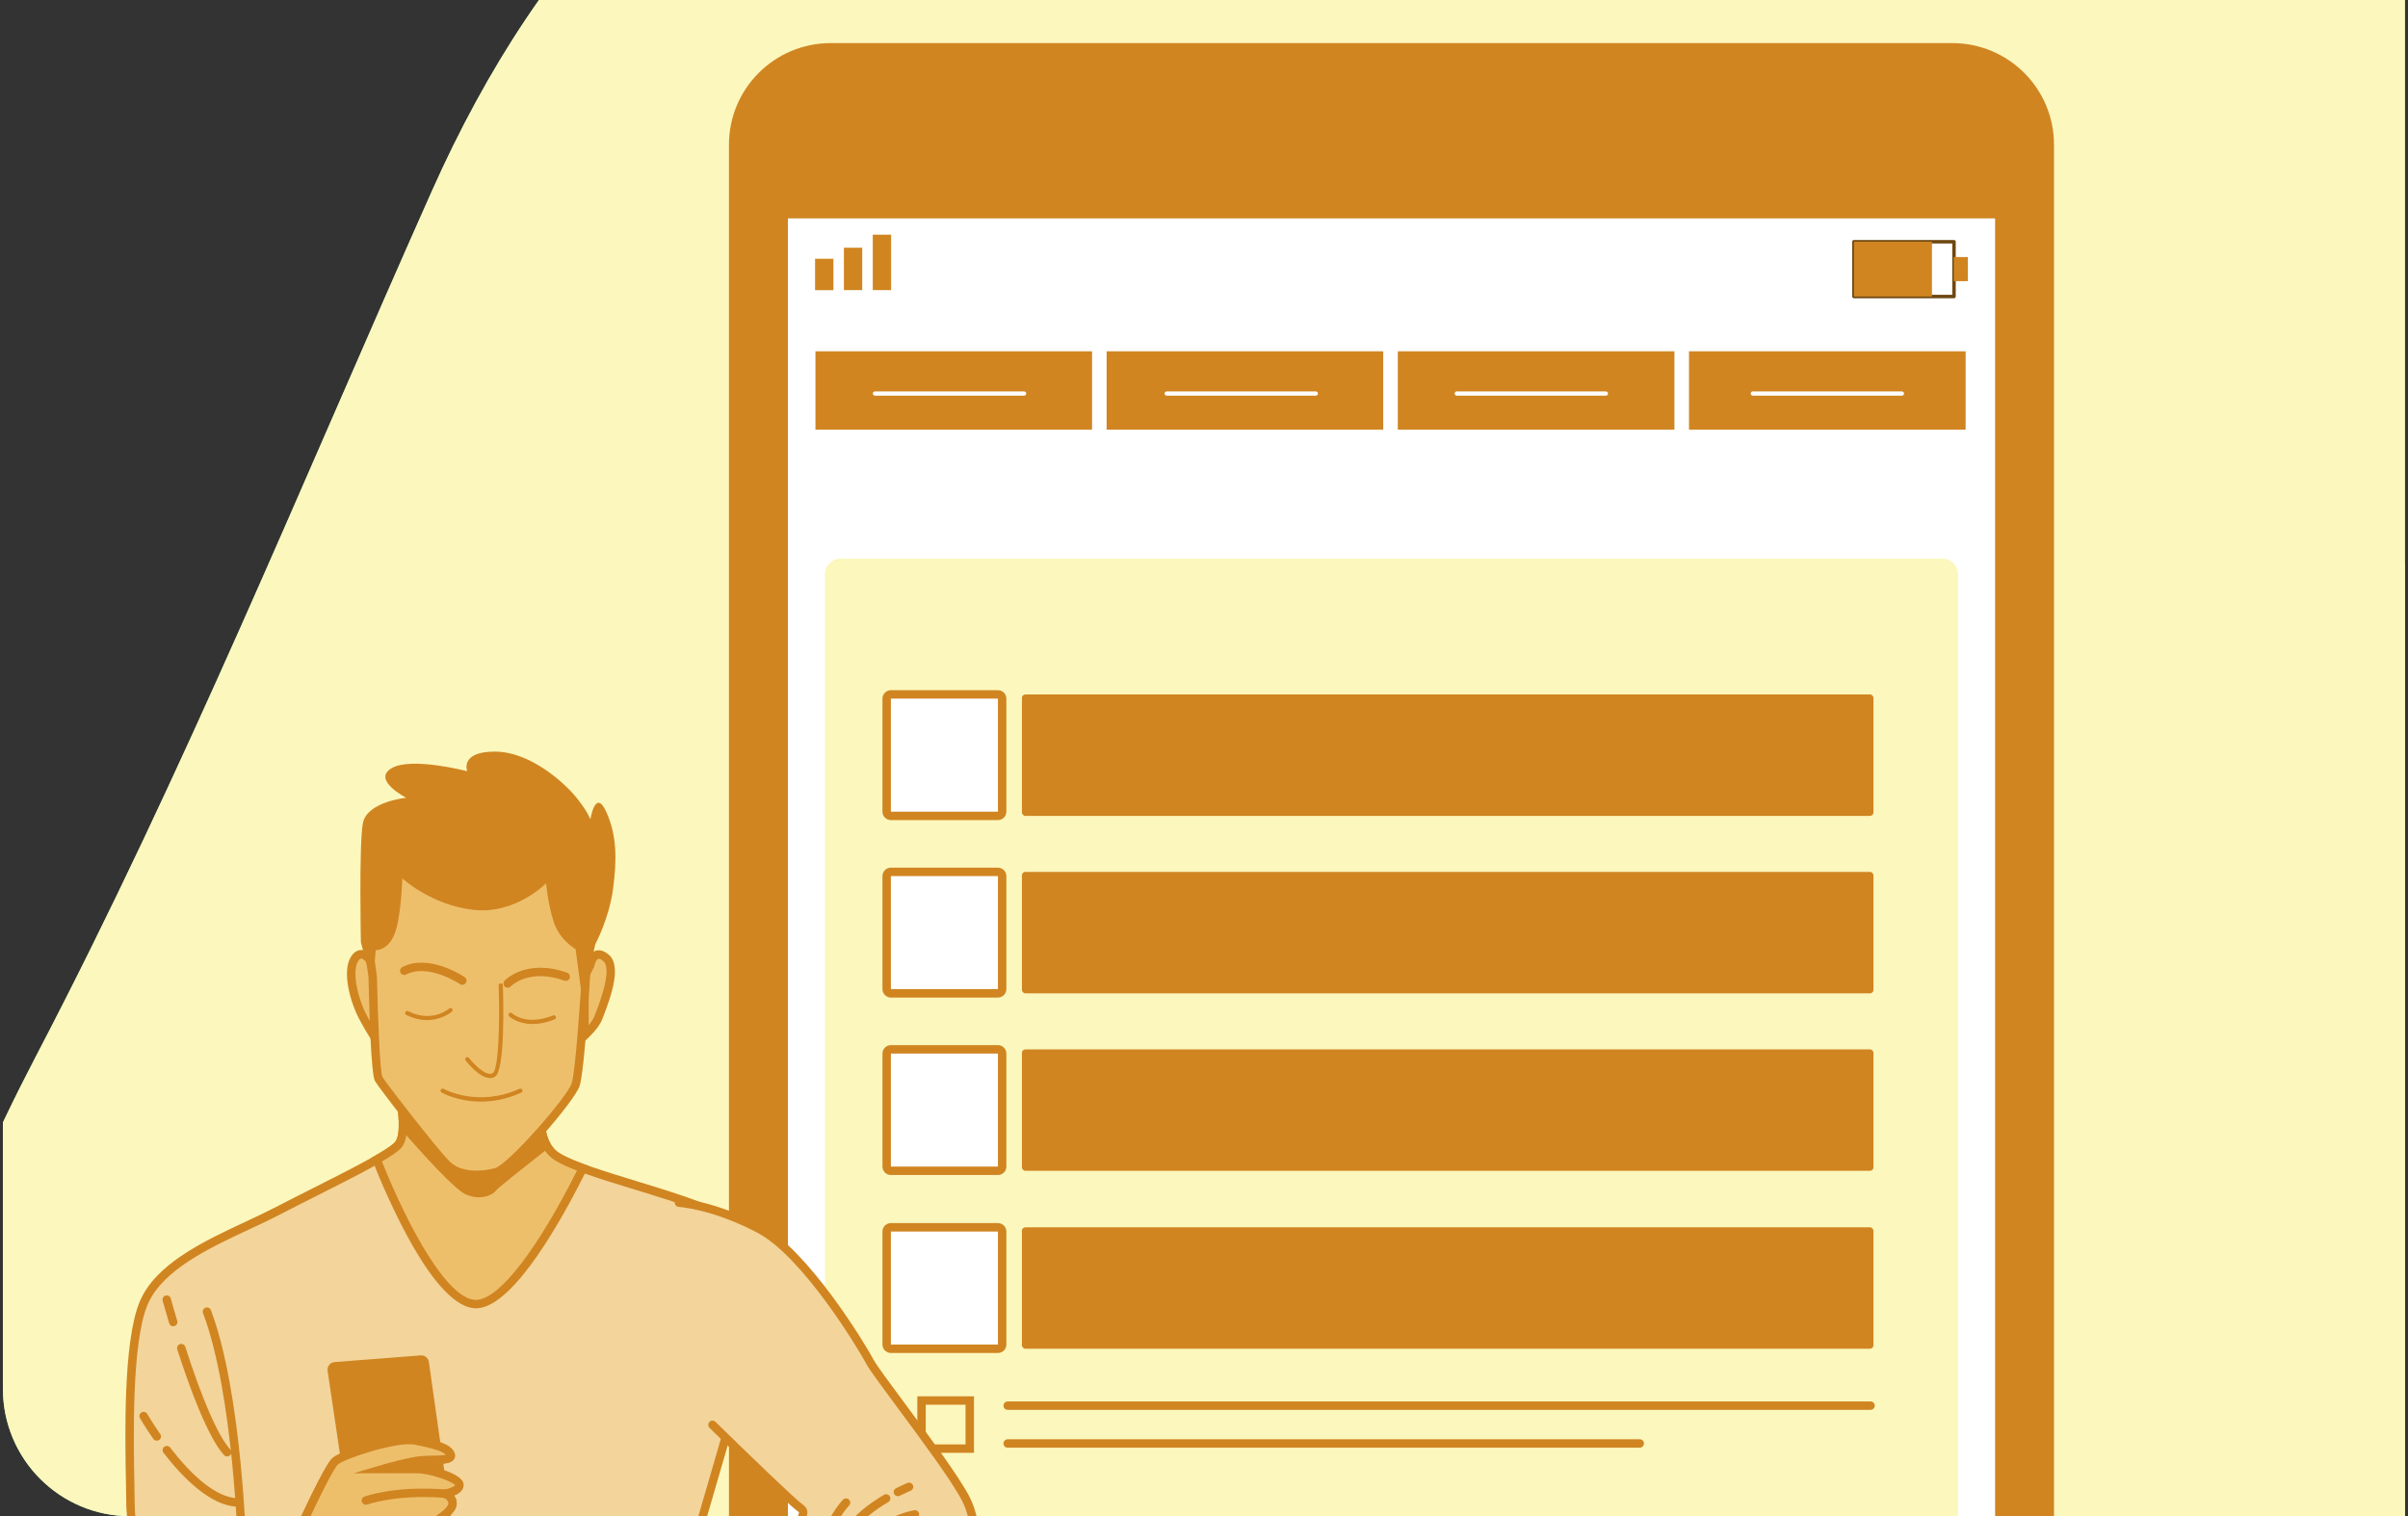
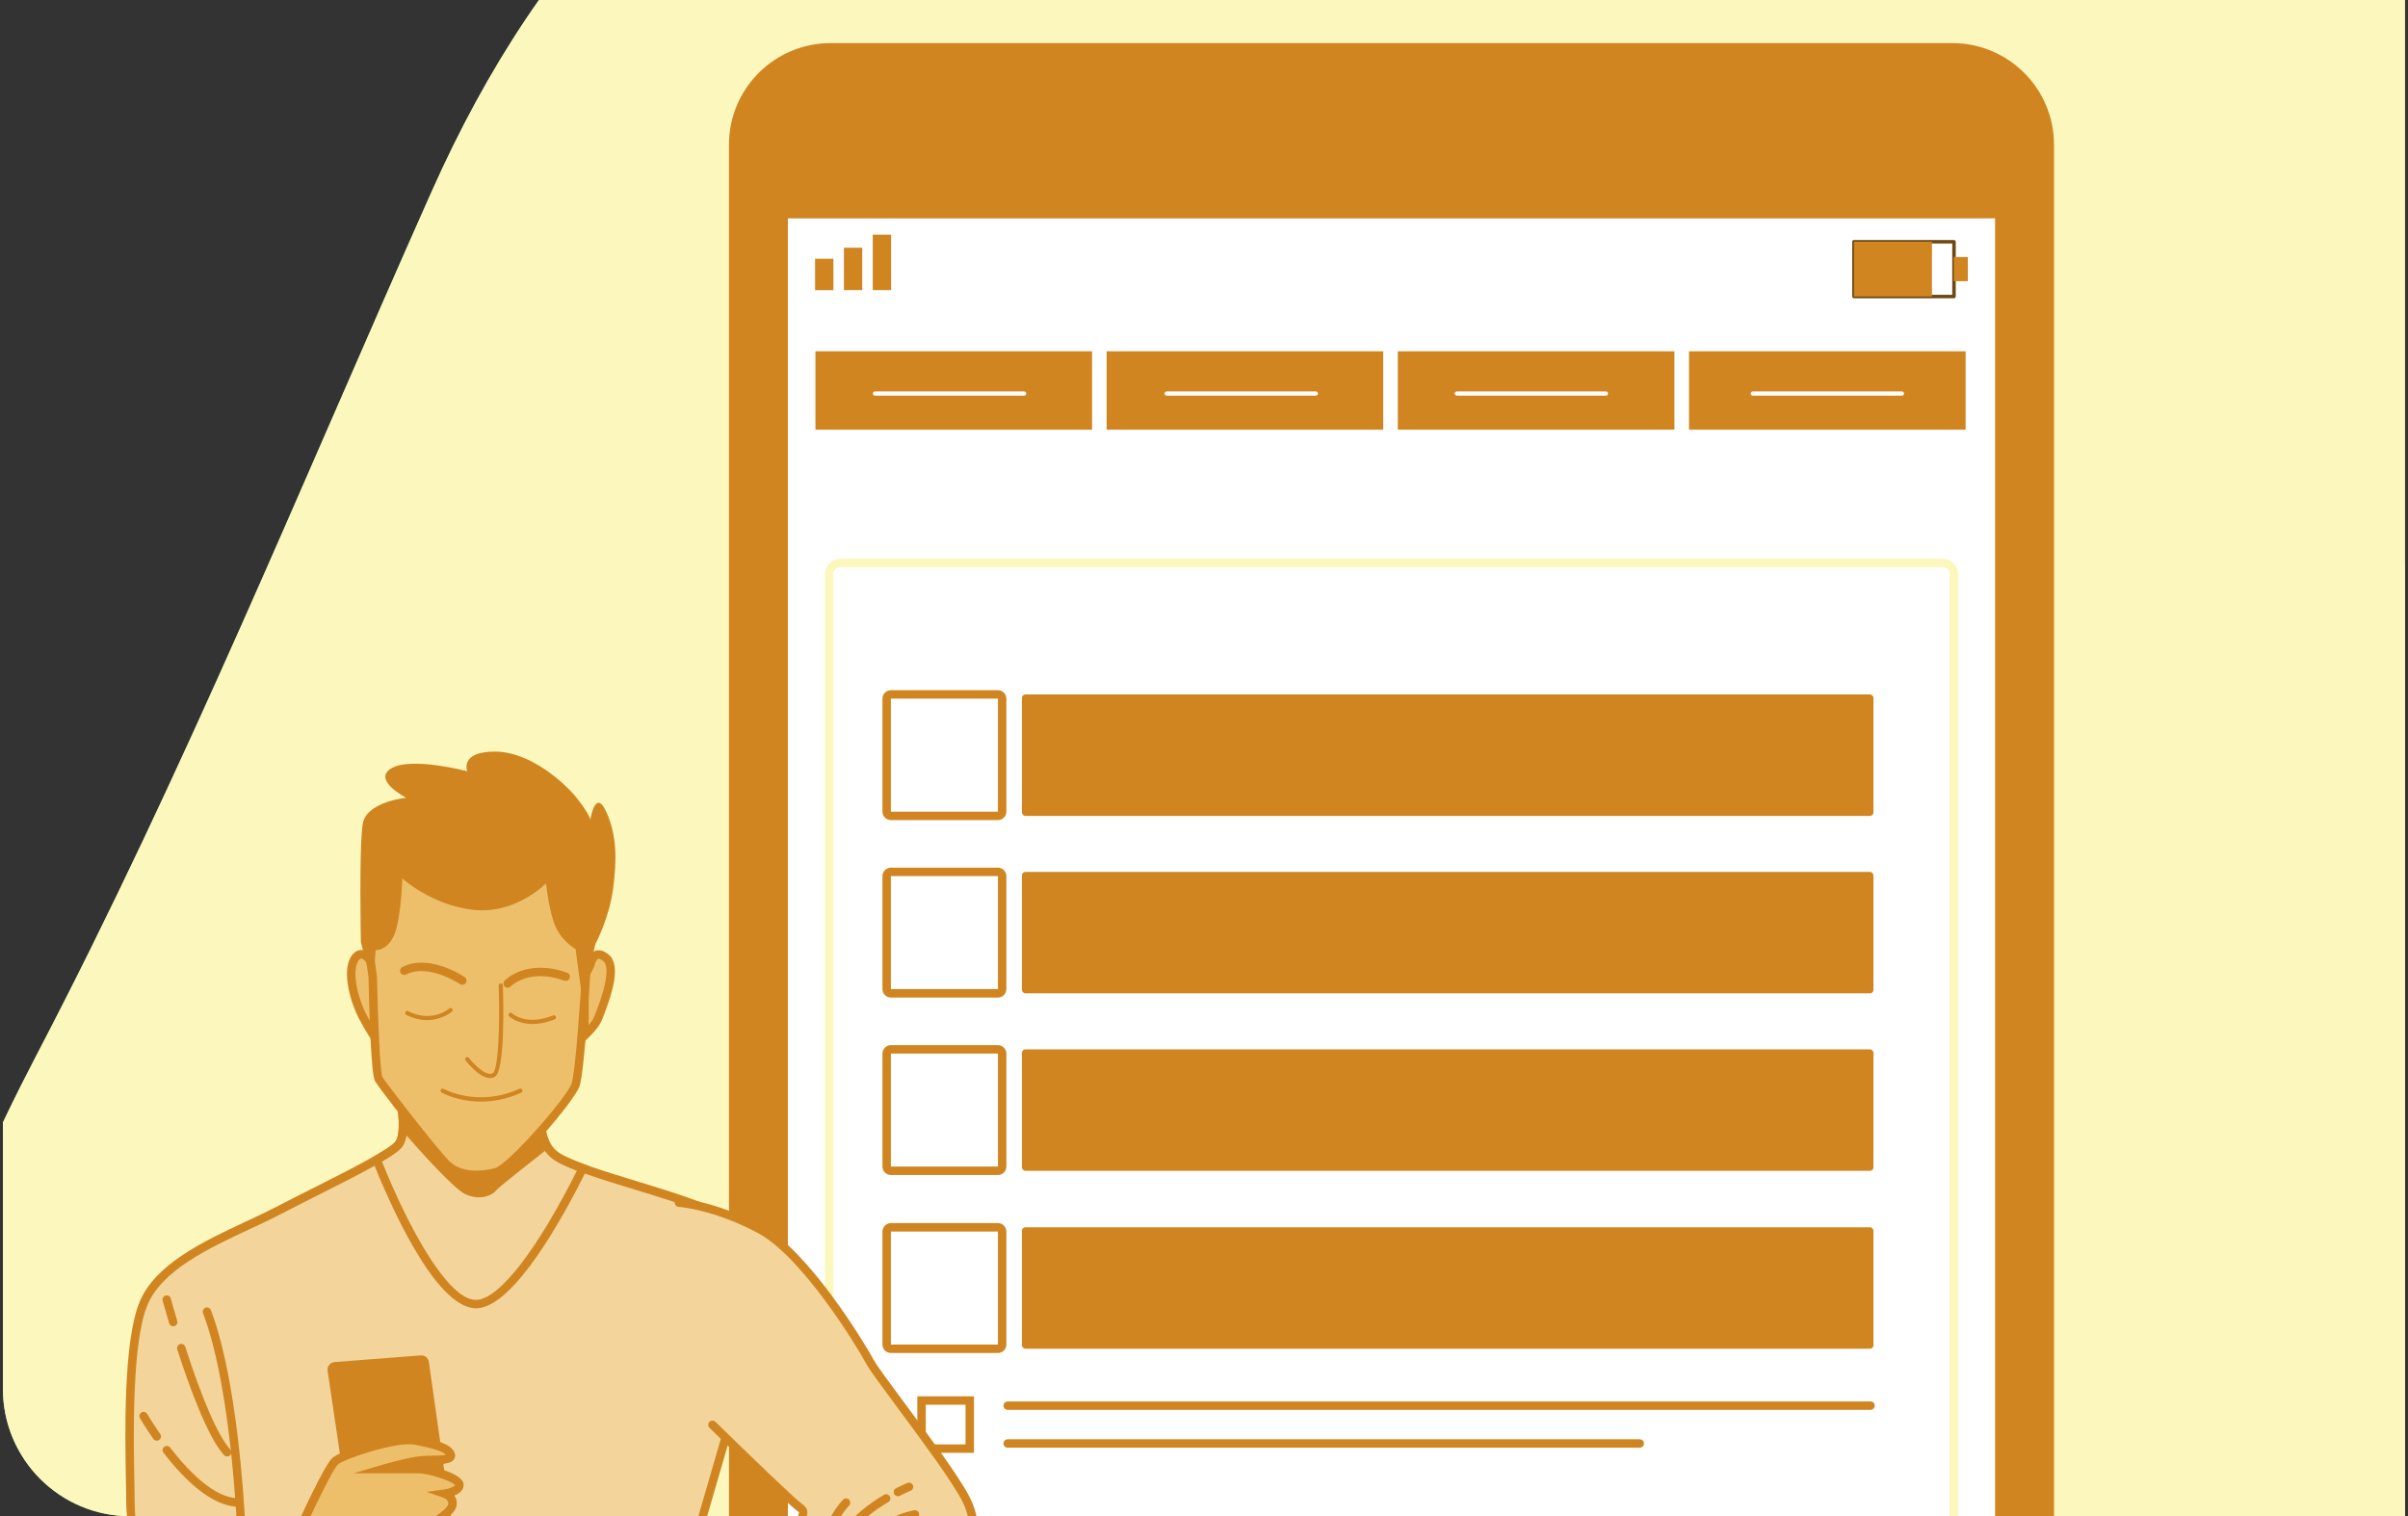
<svg xmlns="http://www.w3.org/2000/svg" id="Capa_1" viewBox="0 0 700 440.85">
  <rect x="0" y="0" width="700" height="440.85" fill="#333333" stroke="none" />
  <defs>
    <style>.cls-1{fill:#fcf7bc;}.cls-2{fill:#fff;}.cls-3{fill:none;}.cls-4{clip-path:url(#clippath-1);}.cls-5{fill:#f3d49a;}.cls-6{fill:#92e3a9;}.cls-7{fill:#6e4711;}.cls-8{clip-path:url(#clippath-2);}.cls-9{fill:#d08521;}.cls-10{clip-path:url(#clippath);}.cls-11{fill:#eebf6b;}</style>
    <clipPath id="clippath">
      <path class="cls-3" d="M-553.42-128.78H-186.58c20.42,0,37,16.58,37,37v661.41h-440.85V-91.78c0-20.42,16.58-37,37-37Z" transform="translate(-590.42 -149.58) rotate(-90)" />
    </clipPath>
    <clipPath id="clippath-1">
      <path class="cls-3" d="M166.61-128.76h366.77c20.42,0,37,16.58,37,37v661.29H129.61V-91.76c0-20.42,16.58-37,37-37Z" transform="translate(129.61 570.39) rotate(-90)" />
    </clipPath>
    <clipPath id="clippath-2">
      <path class="cls-3" d="M887.37-128.78h366.85c20.42,0,37,16.58,37,37v661.41h-440.85V-91.78c0-20.42,16.58-37,37-37Z" transform="translate(850.37 1291.22) rotate(-90)" />
    </clipPath>
  </defs>
  <g class="cls-10">
    <path class="cls-1" d="M-9.87-19.96s-141.17,2.24-324.08-21.61c-182.91-23.84-143.75,73.3-180.84,107.18-37.09,33.88-101.05,27.61-199.54,92.85-98.49,65.25-97.21,163.05-69.07,233.32,28.14,70.27,125.35,131.75,240.47,140.54,115.12,8.78,173.96-43.92,267.34-42.66,93.38,1.25,172.68,38.9,246.87,10.04C45.46,470.84,93.74,92.97-9.87-19.96Z" />
  </g>
  <g class="cls-4">
    <path class="cls-6" d="M661.76,54.28c-15.22-27.99-36.52-50.89-63.43-69.57-89.65-62.22-211.49-84.62-316.22-67.71C207.28-70.93,157.4-15.95,125.49,55.67,87.79,140.31,53.56,224.51,10.64,306.7c-49.27,94.35-71.36,192.4,35.68,273.8,92.63,70.45,208.79,52.17,314.98,49.91,35.19-.75,70.63.51,105.26,7.87,68.81,14.63,135.64,66.61,203.32,18.06,51.44-36.9,81.74-106.63,96.42-169.79,8.75-37.65,15.63-79.18,12.39-119.13-3.55-43.77-22.23-76.73-41.45-114.01-24.17-46.89-43.06-97.02-56.1-148.89-4.61-18.34-11.09-35.05-19.36-50.26Z" />
    <path class="cls-1" d="M721.47,0c-15.22-27.99-96.22,3.39-123.14-15.29-89.65-62.22-211.49-84.62-316.22-67.71C207.28-70.93,157.4-15.95,125.49,55.67,87.79,140.31,53.56,224.51,10.64,306.7c-49.27,94.35-71.36,192.4,35.68,273.8,92.63,70.45,208.79,52.17,314.98,49.91,35.19-.75,70.63.51,105.26,7.87,68.81,14.63,135.64,66.61,203.32,18.06,51.44-36.9,81.74-106.63,96.42-169.79,8.75-37.65,15.63-79.18,12.39-119.13-3.55-43.77-22.23-76.73-41.45-114.01-24.17-46.89,23.69-104.85,10.64-156.72-4.61-18.34-18.13-81.5-26.4-96.71Z" />
    <rect class="cls-2" x="215.37" y="47.45" width="371.44" height="686.83" />
-     <rect class="cls-1" x="241.04" y="163.64" width="326.92" height="432.26" rx="2.7" ry="2.7" />
    <path class="cls-1" d="M564.66,597.12H244.34c-2.5,0-4.53-2.03-4.53-4.53V166.94c0-2.5,2.03-4.53,4.53-4.53h320.32c2.5,0,4.53,2.03,4.53,4.53v425.66c0,2.5-2.03,4.53-4.53,4.53ZM244.34,164.86c-1.14,0-2.08.93-2.08,2.08v425.66c0,1.14.93,2.08,2.08,2.08h320.32c1.14,0,2.08-.93,2.08-2.08V166.94c0-1.14-.93-2.08-2.08-2.08H244.34Z" />
    <rect class="cls-9" x="297.07" y="201.88" width="247.54" height="35.31" rx="1" ry="1" />
    <rect class="cls-2" x="257.75" y="201.88" width="33.57" height="35.31" rx="1" ry="1" />
    <path class="cls-9" d="M290.1,238.41h-31.12c-1.35,0-2.45-1.1-2.45-2.45v-32.86c0-1.35,1.1-2.45,2.45-2.45h31.12c1.35,0,2.45,1.1,2.45,2.45v32.86c0,1.35-1.1,2.45-2.45,2.45ZM258.98,203.1v32.86h31.12v-32.86h-31.12Z" />
    <rect class="cls-9" x="297.07" y="253.47" width="247.54" height="35.31" rx="1" ry="1" />
    <rect class="cls-2" x="257.75" y="253.47" width="33.57" height="35.31" rx="1" ry="1" />
    <path class="cls-9" d="M290.1,290h-31.12c-1.35,0-2.45-1.1-2.45-2.45v-32.86c0-1.35,1.1-2.45,2.45-2.45h31.12c1.35,0,2.45,1.1,2.45,2.45v32.86c0,1.35-1.1,2.45-2.45,2.45ZM258.98,254.69v32.86h31.12v-32.86h-31.12Z" />
    <rect class="cls-9" x="297.07" y="305.06" width="247.54" height="35.31" rx="1" ry="1" />
    <rect class="cls-2" x="257.75" y="305.06" width="33.57" height="35.31" rx="1" ry="1" />
    <path class="cls-9" d="M290.1,341.59h-31.12c-1.35,0-2.45-1.1-2.45-2.45v-32.86c0-1.35,1.1-2.45,2.45-2.45h31.12c1.35,0,2.45,1.1,2.45,2.45v32.86c0,1.35-1.1,2.45-2.45,2.45ZM258.98,306.28v32.86h31.12v-32.86h-31.12Z" />
    <rect class="cls-9" x="297.07" y="356.79" width="247.54" height="35.31" rx="1" ry="1" />
    <rect class="cls-2" x="257.75" y="356.79" width="33.57" height="35.31" rx="1" ry="1" />
    <path class="cls-9" d="M290.1,393.33h-31.12c-1.35,0-2.45-1.1-2.45-2.45v-32.86c0-1.35,1.1-2.45,2.45-2.45h31.12c1.35,0,2.45,1.1,2.45,2.45v32.86c0,1.35-1.1,2.45-2.45,2.45ZM258.98,358.02v32.86h31.12v-32.86h-31.12Z" />
    <path class="cls-9" d="M283.13,422.36h-16.47v-16.44h16.47v16.44ZM269.11,419.91h11.57v-11.54h-11.57v11.54Z" />
    <path class="cls-9" d="M543.77,409.86h-250.84c-.68,0-1.22-.55-1.22-1.22s.55-1.22,1.22-1.22h250.84c.68,0,1.22.55,1.22,1.22s-.55,1.22-1.22,1.22Z" />
    <path class="cls-9" d="M476.67,420.86h-183.75c-.68,0-1.22-.55-1.22-1.22s.55-1.22,1.22-1.22h183.75c.68,0,1.22.55,1.22,1.22s-.55,1.22-1.22,1.22Z" />
    <rect class="cls-9" x="237.05" y="102.13" width="80.41" height="22.78" />
    <rect class="cls-9" x="321.69" y="102.13" width="80.41" height="22.78" />
    <rect class="cls-9" x="406.34" y="102.13" width="80.41" height="22.78" />
    <rect class="cls-9" x="490.99" y="102.13" width="80.41" height="22.78" />
    <path class="cls-2" d="M297.71,115.02h-43.36c-.34,0-.61-.27-.61-.61s.27-.61.61-.61h43.36c.34,0,.61.27.61.61s-.27.61-.61.61Z" />
    <path class="cls-2" d="M382.51,115.02h-43.36c-.34,0-.61-.27-.61-.61s.27-.61.61-.61h43.36c.34,0,.61.27.61.61s-.27.61-.61.61Z" />
    <path class="cls-2" d="M466.84,115.02h-43.36c-.34,0-.61-.27-.61-.61s.27-.61.61-.61h43.36c.34,0,.61.27.61.61s-.27.61-.61.61Z" />
    <path class="cls-2" d="M552.89,115.02h-43.36c-.34,0-.61-.27-.61-.61s.27-.61.61-.61h43.36c.34,0,.61.27.61.61s-.27.61-.61.61Z" />
    <path class="cls-9" d="M567.51,12.53H241.49c-16.34,0-29.58,13.22-29.58,29.53v691.25c0,16.31,13.24,29.53,29.58,29.53h326.02c16.34,0,29.58-13.22,29.58-29.53V42.06c0-16.31-13.24-29.53-29.58-29.53ZM579.96,718.3H229.04V63.48h350.93v654.82Z" />
    <rect class="cls-2" x="538.93" y="70.27" width="29.1" height="15.93" />
    <path class="cls-7" d="M568.03,86.7h-29.1c-.28,0-.5-.23-.5-.5v-15.93c0-.28.22-.5.5-.5h29.1c.28,0,.5.23.5.5v15.93c0,.28-.22.5-.5.5ZM539.43,85.7h28.09v-14.92h-28.09v14.92Z" />
    <rect class="cls-9" x="538.93" y="70.27" width="22.69" height="15.93" />
    <rect class="cls-9" x="567.96" y="74.73" width="4.1" height="7.01" />
    <rect class="cls-9" x="236.94" y="75.22" width="5.33" height="9.13" />
    <rect class="cls-9" x="245.32" y="72.01" width="5.33" height="12.33" />
    <rect class="cls-9" x="253.71" y="68.22" width="5.33" height="16.12" />
    <path class="cls-5" d="M116.08,317.93s2.58,11.43-.29,14.86c-2.86,3.43-21.76,12.29-34.93,19.15-13.17,6.86-33.78,13.72-39.22,27.15-5.44,13.43-3.72,48.86-3.72,58.29s7.44,53.72,12.02,56.01c4.58,2.29,16.32.86,16.32.86,0,0-.29,5.14-2.86,15.14-2.58,10-2.86,12.86-.29,13.43,2.58.57,2-.57,20.33-5.72,18.32-5.14,41.51-12.29,61.26-9.72,19.75,2.57,38.07,6.86,42.94,6.86s8.59,1.43,8.59-8.29-4.58-23.72-2-31.43c2.58-7.72,16.6-56.29,16.6-56.29,17.16-22.52,6,43.88,11.45-33.43,1.43-20.29-6.87-29.43-19.47-34.29-12.6-4.86-34.35-10-40.94-14.29-6.58-4.29-4.29-15.14-4.29-15.14l-41.51-3.14Z" />
    <path class="cls-9" d="M64.15,524.17c-.4,0-.81-.06-1.3-.16-.98-.22-1.7-.71-2.16-1.45-1.16-1.9-.61-5.18,1.53-13.48,1.75-6.77,2.43-11.31,2.69-13.47-3.41.31-11.63.8-15.5-1.13-5.8-2.9-12.7-49.92-12.7-57.1,0-1.43-.04-3.46-.09-5.93-.28-14.4-.8-41.21,3.9-52.82,4.52-11.15,18.63-17.75,31.09-23.57,3.11-1.45,6.05-2.83,8.7-4.21,3.3-1.72,6.96-3.56,10.64-5.42,10.28-5.18,21.93-11.05,23.91-13.43,1.8-2.16.98-9.61.03-13.81l-.36-1.62,44.55,3.37-.29,1.37c-.02.1-2.03,10.09,3.76,13.87,3.81,2.48,13.41,5.42,22.7,8.26,6.36,1.95,12.94,3.96,18.01,5.91,15.11,5.83,21.55,17.11,20.25,35.52-1.26,17.84-1.63,28.06-1.67,33.38.46,2.59.36,5.12.18,5.62l-.37.99-1.07-.19c-.92-.2-1.25-.27-1.19-6.18-.33-1.78-.91-3.47-1.86-3.89-.41-.19-2.02-.42-5.57,4.18-1.04,3.59-14.09,48.73-16.55,56.12-1.48,4.44-.39,11.45.67,18.24.69,4.4,1.4,8.94,1.4,12.81,0,4.2-.66,6.72-2.15,8.15-1.61,1.55-3.76,1.48-6.04,1.4-.52-.02-1.07-.04-1.62-.04-2.46,0-7.84-.98-15.29-2.34-7.85-1.43-17.61-3.21-27.81-4.53-18.19-2.37-39.74,3.73-57.05,8.63l-3.72,1.05c-8.72,2.45-13.06,3.96-15.65,4.86-2.01.7-2.98,1.03-3.97,1.03ZM67.57,492.85l-.08,1.46c-.01.22-.32,5.38-2.9,15.38-1.33,5.18-2.57,10.34-1.81,11.59.05.08.15.24.61.34.96.21,1.14.18,3.93-.79,2.62-.91,7.01-2.44,15.8-4.9l3.72-1.05c17.53-4.96,39.35-11.14,58.03-8.7,10.26,1.34,20.06,3.12,27.93,4.55,7.05,1.28,12.62,2.3,14.85,2.3.59,0,1.16.02,1.71.04,2.1.07,3.43.08,4.25-.71.94-.91,1.4-3,1.4-6.39,0-3.67-.69-8.12-1.37-12.43-1.1-7.07-2.25-14.38-.57-19.39,2.54-7.6,16.45-55.76,16.59-56.24l.06-.22.14-.18c1.31-1.73,5.32-6.98,8.93-4.97.25.14.49.31.71.51.17-5.45.58-14.37,1.57-28.31,1.23-17.41-4.54-27.6-18.69-33.06-4.99-1.92-11.52-3.92-17.84-5.86-9.88-3.02-19.22-5.88-23.32-8.55-5.8-3.78-5.45-11.82-5.04-15.05l-38.57-2.92c.64,3.47,1.7,11.23-.87,14.3-2.31,2.76-13.18,8.24-24.69,14.04-3.67,1.85-7.32,3.69-10.61,5.4-2.69,1.4-5.66,2.79-8.79,4.25-12.05,5.63-25.7,12.01-29.86,22.27-4.52,11.15-3.98,38.64-3.72,51.86.05,2.48.09,4.53.09,5.98,0,10.47,7.71,52.81,11.35,54.91,3.48,1.74,12.45,1.12,15.62.74l1.45-.18ZM221.97,423.09h.01-.01Z" />
    <path class="cls-9" d="M70.4,451.71c-.66,0-1.21-.53-1.22-1.19-.01-.45-1.27-45.31-10.16-68.77-.24-.63.08-1.34.71-1.58.64-.24,1.34.08,1.58.71,9.03,23.85,10.3,69.12,10.31,69.57.02.68-.52,1.24-1.19,1.26-.01,0-.02,0-.03,0Z" />
    <path class="cls-9" d="M66.02,423.4c-.33,0-.67-.14-.91-.4-4.74-5.25-10-19.6-13.58-30.71-.21-.64.15-1.33.79-1.54.65-.21,1.33.15,1.54.79,5.03,15.61,9.55,25.92,13.07,29.83.45.5.41,1.28-.09,1.73-.23.21-.53.32-.82.32Z" />
    <path class="cls-9" d="M50.35,385.57c-.53,0-1.02-.34-1.17-.88-1.17-3.92-1.88-6.53-1.89-6.56-.18-.65.21-1.33.86-1.5.65-.17,1.33.21,1.5.86,0,.03.71,2.62,1.87,6.5.19.65-.17,1.33-.82,1.52-.12.03-.24.05-.35.05Z" />
    <path class="cls-9" d="M69.31,438c-8,0-16.25-8.5-21.79-15.67-.41-.54-.31-1.3.22-1.72.54-.41,1.31-.31,1.72.22,5.2,6.74,12.84,14.72,19.84,14.72.07,0,.14,0,.2,0h.03c.66,0,1.21.53,1.22,1.2.01.68-.52,1.24-1.2,1.25-.08,0-.17,0-.25,0Z" />
    <path class="cls-9" d="M45.58,418.83c-.39,0-.77-.18-1.01-.53-2.39-3.43-3.82-5.92-3.88-6.02-.34-.59-.14-1.33.45-1.67.59-.34,1.33-.14,1.67.45.01.02,1.45,2.5,3.77,5.84.39.56.25,1.32-.31,1.71-.21.15-.46.22-.7.22Z" />
-     <path class="cls-11" d="M169.43,339.63c-3.23-1.18-5.88-2.32-7.55-3.41-6.58-4.29-4.29-15.14-4.29-15.14l-41.51-3.14s2.58,11.43-.29,14.86c-.85,1.02-3.16,2.54-6.3,4.33,3.04,7.69,17.74,43.23,29.48,41.96,10.34-1.12,24.75-27.98,30.45-39.45Z" />
    <path class="cls-9" d="M138.39,380.34c-12.18,0-26.02-32.6-30.03-42.76l-.39-.99.92-.53c4.08-2.34,5.49-3.5,5.96-4.06,1.8-2.16.98-9.61.03-13.8l-.36-1.62,44.55,3.37-.29,1.37c-.02.1-2.03,10.09,3.76,13.87,1.46.95,3.84,2.02,7.3,3.29l1.29.47-.61,1.23c-7.21,14.49-20.87,38.98-31.42,40.12-.24.03-.48.04-.72.04ZM111.03,337.66c7.74,19.34,19.55,41.09,27.82,40.21,6.64-.72,17.4-14.73,28.88-37.56-2.96-1.13-5.1-2.13-6.51-3.05-5.8-3.78-5.45-11.82-5.05-15.05l-38.57-2.92c.64,3.47,1.7,11.23-.87,14.3-.81.98-2.64,2.28-5.71,4.08Z" />
    <path class="cls-9" d="M157.59,321.08l-41.51-3.14s1.41,6.25.98,10.9c5.28,6.06,14.92,16.79,18.22,18.32,4.64,2.14,8.21,0,8.92-1.07.48-.72,9.45-7.8,15.21-12.31-3.43-4.99-1.83-12.7-1.83-12.7Z" />
    <path class="cls-11" d="M107.49,279.07s-2.58-3.71-4.58,0c-2,3.71,0,11.72,2.58,16.57,2.58,4.86,4.29,7.14,4.29,7.14l-.86-23.15-1.43-.57Z" />
    <path class="cls-9" d="M111.15,306.65l-2.35-3.13c-.07-.1-1.8-2.42-4.4-7.31-2.5-4.71-4.95-13.32-2.57-17.73.98-1.81,2.17-2.24,3-2.29,1.64-.09,2.91,1.22,3.43,1.86l1.86.74,1.03,27.85ZM104.99,278.65s-.02,0-.03,0c-.28.02-.64.39-.97,1.01-1.66,3.08.03,10.6,2.58,15.42.67,1.27,1.28,2.35,1.82,3.27l-.66-17.86-1.03-.41-.21-.3c-.34-.48-1.04-1.13-1.5-1.13Z" />
    <path class="cls-11" d="M171.62,280.5s.86-5.14,4.58-2c3.72,3.14-1.43,15.14-2.29,17.43-.86,2.29-4.01,5.14-4.01,5.14v-17.14l1.72-3.43Z" />
    <path class="cls-9" d="M168.67,303.84v-20.2l1.77-3.54c.15-.73.77-3,2.58-3.67,1.22-.44,2.55-.07,3.96,1.13,3.62,3.06,1.02,11.27-1.65,18.07l-.28.73c-.94,2.49-3.99,5.31-4.33,5.62l-2.05,1.86ZM171.12,284.22v13.8c.69-.83,1.35-1.74,1.64-2.52l.3-.76c4.44-11.3,3.38-14.44,2.35-15.3-.65-.55-1.22-.81-1.53-.7-.49.18-.92,1.26-1.05,1.97l-.11.34-1.59,3.17ZM171.62,280.5h.01-.01Z" />
    <path class="cls-11" d="M108.35,283.93s.57,27.72,1.72,29.72c1.15,2,16.03,21.15,19.75,24.86,3.72,3.71,10.02,3.43,14.31,2.29,4.29-1.14,21.76-21.15,23.19-25.43,1.43-4.29,3.15-34,3.15-34,0,0,1.43-27.15,0-31.15-1.43-4-48.95-2.29-53.53-1.14-4.58,1.14-6.3,6.29-5.73,10.57.57,4.29-4.58,12-4.58,12l1.72,12.29Z" />
    <path class="cls-9" d="M138.42,342.78c-3.15,0-6.79-.72-9.47-3.4-3.63-3.62-18.68-22.9-19.95-25.12-1.17-2.04-1.7-21.76-1.88-30.23l-1.77-12.68.26-.39c1.36-2.04,4.8-8.02,4.38-11.16-.66-4.94,1.41-10.62,6.64-11.92,2.6-.65,16.32-1.33,28.24-1.39,25.5-.15,26.34,2.19,26.75,3.31,1.47,4.11.22,28.82.07,31.62-.07,1.23-1.75,29.94-3.21,34.33-1.42,4.26-18.95,24.87-24.03,26.23-1.09.29-3.38.8-6.02.8ZM107.91,271.93l1.67,11.98c.27,12.97.91,27.6,1.58,29.17.91,1.58,15.73,20.77,19.54,24.56,3.19,3.18,8.88,3.1,13.13,1.97,3.87-1.03,20.99-20.6,22.34-24.64,1.13-3.39,2.61-25.47,3.09-33.69.56-10.67,1.05-27.47.11-30.55-3.32-2.74-46.23-1.95-52.12-.48-3.84.96-5.32,5.36-4.81,9.22.56,4.18-3.37,10.66-4.52,12.45ZM169.41,250.78h0Z" />
    <path class="cls-9" d="M116.94,255.35s-.29,11.43-2.29,16.29c-2,4.86-5.44,4.57-5.44,4.57l-.86,10.86-3.44-13.14s-.57-28.29.57-34.58c1.15-6.29,12.6-7.43,12.6-7.43,0,0-10.02-5.14-4.29-8.57,5.73-3.43,22.04.86,22.04.86,0,0-2.29-5.71,8.02-5.71s20.33,9.14,23.76,13.43c3.44,4.29,4.01,6.29,4.01,6.29,0,0,1.43-9.14,4.58-2.29,3.15,6.86,3.15,14,2,22.57-1.15,8.57-5.15,16-5.15,16l-3.72,16.57-2-15.14s-4.58-2.57-6.3-7.72c-1.72-5.14-2.29-11.43-2.29-11.43,0,0-8.87,9.14-21.18,7.72-12.31-1.43-20.61-9.14-20.61-9.14Z" />
    <path class="cls-9" d="M142.46,313.41c-3.06,0-6.65-4.52-7.11-5.11-.21-.27-.16-.65.11-.86.27-.21.65-.16.86.11,1.18,1.52,4.97,5.59,6.93,4.42,1.6-.96,2.12-13.7,1.71-25.46-.01-.34.25-.62.59-.63.33-.05.62.25.63.59.14,4.12.72,24.74-2.3,26.55-.45.27-.93.39-1.42.39Z" />
    <path class="cls-9" d="M139.79,320.25c-6.67,0-11.14-2.48-11.42-2.64-.29-.17-.4-.54-.23-.83s.54-.4.83-.23c.1.06,9.92,5.48,22.06-.03.31-.14.67,0,.81.31.14.31,0,.67-.3.81-4.32,1.96-8.33,2.61-11.76,2.61Z" />
    <path class="cls-9" d="M154.79,297.69c-4.36,0-6.66-2.11-6.79-2.23-.25-.23-.26-.62-.02-.87.23-.25.62-.26.86-.02.18.16,4.17,3.75,11.95.62.31-.12.67.03.8.34s-.03.67-.34.8c-2.5,1.01-4.65,1.37-6.46,1.37Z" />
    <path class="cls-9" d="M147.57,287.15c-.31,0-.61-.11-.85-.34-.48-.47-.5-1.24-.04-1.72.26-.27,6.41-6.53,18.19-2.31.64.23.97.93.74,1.57-.23.64-.93.97-1.57.74-10.21-3.66-15.38,1.48-15.6,1.7-.24.25-.56.37-.88.37Z" />
    <path class="cls-9" d="M124.14,296.56c-1.78,0-3.82-.4-6.04-1.51-.3-.15-.42-.52-.27-.82.15-.3.52-.42.82-.27,6.96,3.47,11.72-.59,11.92-.77.25-.22.64-.2.86.05.22.25.2.64-.05.86-.04.03-2.84,2.45-7.23,2.45Z" />
    <path class="cls-9" d="M134.4,286.3c-.24,0-.47-.07-.68-.21-.09-.06-9.23-6.12-15.64-2.79-.6.31-1.34.08-1.65-.52-.31-.6-.08-1.34.52-1.65,7.72-4,17.72,2.64,18.14,2.93.56.38.71,1.14.33,1.7-.24.35-.62.54-1.02.54Z" />
    <path class="cls-9" d="M95.23,398.49l7.68,51.73c.16,1.14,1.17,1.96,2.32,1.89l24.79-1.46c1.28-.08,2.23-1.23,2.06-2.5l-7.41-52.22c-.16-1.16-1.19-1.99-2.36-1.9l-25.05,1.94c-1.27.1-2.2,1.25-2.02,2.51Z" />
    <path class="cls-5" d="M39.8,453.58s.7,30.94,2.71,41.23c2,10.29,9.45,14.29,18.89,5.14,9.45-9.14,33.49-40.86,33.49-40.86,0,0,12.88-3.43,18.32-5.14,5.44-1.71,12.88-11.43,12.88-11.43,0,0,5.15-2.86,5.44-5.14.29-2.29-2.29-3.14-2.29-3.14,0,0,4.29-.57,4.29-2.57s-8.87-4.57-12.02-4.57h-10.31s7.73-2.29,11.45-2.57c3.72-.29,9.16.29,8.3-1.71-.86-2-4.58-2.86-10.02-4-5.44-1.14-21.18,4-23.47,6-2.29,2-11.16,21.72-11.16,21.72l-40.08,11.72" />
    <path class="cls-9" d="M51.55,506.29c-.97,0-1.83-.16-2.56-.39-3.83-1.2-6.56-5.06-7.69-10.86-2-10.27-2.7-40.17-2.73-41.44-.02-.68.52-1.24,1.2-1.25,0,0,.02,0,.03,0,.66,0,1.21.53,1.22,1.2,0,.31.72,30.96,2.68,41.02.94,4.8,3.13,8.08,6.02,8.99,3.05.96,6.8-.59,10.82-4.49,9.27-8.97,33.13-40.41,33.37-40.72l.25-.34.41-.11c.13-.03,12.92-3.44,18.27-5.13,5.01-1.58,12.21-10.91,12.28-11.01l.16-.2.22-.12c2.23-1.24,4.69-3.23,4.82-4.22.16-1.25-1.4-1.81-1.47-1.83l-4.82-1.68,5.05-.69c1.55-.21,3.01-.86,3.21-1.27-.94-1.24-7.77-3.44-10.78-3.44h-18.76l8.11-2.4c.32-.09,7.9-2.33,11.7-2.62.96-.07,2.02-.09,3.04-.11,1.21-.02,3.1-.05,3.99-.26-1.14-1.29-5.08-2.12-8.91-2.92-5.13-1.08-20.5,4.05-22.42,5.72-1.52,1.33-7.46,13.77-10.85,21.3l-.23.51-40.62,11.87c-.65.19-1.33-.18-1.52-.83-.19-.65.18-1.33.83-1.52l39.54-11.56c1.93-4.26,8.98-19.64,11.24-21.62,2.68-2.34,18.8-7.48,24.53-6.28,6.04,1.27,9.8,2.18,10.89,4.72.39.9.1,1.57-.11,1.88-.82,1.27-2.84,1.37-6.33,1.43-.99.02-2.01.04-2.9.1-.34.03-.71.07-1.11.13,2.77.07,13.12,2.37,13.12,5.79,0,1.62-1.37,2.57-2.75,3.12.53.71.87,1.62.73,2.75-.33,2.59-4.53,5.19-5.84,5.94-1.14,1.46-7.97,9.96-13.33,11.65-4.86,1.53-15.73,4.45-17.97,5.05-2.74,3.6-24.37,31.96-33.36,40.67-4.38,4.24-8,5.45-10.7,5.45Z" />
    <path class="cls-11" d="M131.54,437.38c.29-2.29-2.29-3.14-2.29-3.14,0,0,4.29-.57,4.29-2.57s-8.87-4.57-12.02-4.57h-10.31s7.73-2.29,11.45-2.57c3.72-.29,9.16.29,8.3-1.71-.86-2-4.58-2.86-10.02-4-5.44-1.14-21.18,4-23.47,6-2.29,2-11.16,21.72-11.16,21.72l-23.74,6.94c-2.29,4.59-4.13,10.92-1.73,17.35,3.08,8.27,8.88,11.48,15.05,12.53,9.44-11.62,19.01-24.24,19.01-24.24,0,0,12.88-3.43,18.32-5.14,5.44-1.71,12.88-11.43,12.88-11.43,0,0,5.15-2.86,5.44-5.14Z" />
    <path class="cls-9" d="M76.38,484.66l-.71-.12c-7.82-1.33-13.2-5.81-16-13.31-2.06-5.52-1.44-11.86,1.79-18.32l.24-.48,23.72-6.93c1.93-4.26,8.98-19.64,11.24-21.62,2.68-2.34,18.8-7.48,24.53-6.28,6.04,1.27,9.8,2.18,10.89,4.72.39.9.1,1.57-.11,1.88-.82,1.27-2.84,1.37-6.33,1.43-.99.02-2.01.04-2.9.1-.34.03-.71.07-1.11.13,2.77.07,13.12,2.37,13.12,5.79,0,1.62-1.37,2.57-2.75,3.12.53.71.87,1.62.73,2.75h0c-.33,2.59-4.53,5.19-5.84,5.94-1.14,1.46-7.97,9.96-13.33,11.65-4.86,1.53-15.73,4.45-17.97,5.05-1.58,2.08-10.29,13.49-18.78,23.94l-.45.56ZM63.42,454.48c-2.75,5.74-3.24,11.09-1.45,15.9,2.42,6.49,6.81,10.3,13.41,11.62,9.17-11.31,18.43-23.52,18.53-23.65l.25-.34.41-.11c.13-.03,12.92-3.44,18.27-5.13,5.01-1.58,12.21-10.91,12.28-11.01l.16-.2.22-.12c2.23-1.24,4.69-3.23,4.82-4.22.16-1.25-1.4-1.81-1.47-1.83l-4.82-1.68,5.05-.69c1.55-.21,3.01-.86,3.21-1.27-.94-1.24-7.77-3.44-10.78-3.44h-18.76l8.11-2.4c.32-.09,7.9-2.33,11.7-2.62.96-.07,2.02-.09,3.04-.11,1.21-.02,3.1-.05,3.99-.26-1.14-1.29-5.08-2.12-8.91-2.92-5.13-1.08-20.5,4.05-22.42,5.72-1.52,1.33-7.46,13.77-10.85,21.3l-.23.51-23.77,6.95ZM131.54,437.38h.01-.01Z" />
-     <path class="cls-9" d="M106.35,437.46c-.5,0-.97-.31-1.15-.81-.23-.64.09-1.34.73-1.57.36-.13,9-3.22,23.42-2.07.67.05,1.18.64,1.12,1.32-.05.67-.63,1.17-1.32,1.12-13.83-1.11-22.3,1.9-22.38,1.93-.14.05-.28.07-.42.07Z" />
    <path class="cls-5" d="M207.11,414.23s22.79,22.31,25.36,24.02c2.58,1.71-.86,2.86,1.43,5.14,2.29,2.29,5.73,5.43,5.73,5.43,0,0-1.15,2.57,0,4.86,1.15,2.29,6.87,3.14,6.87,3.14l-27.08,51.7s-20.9,1.71-25.76,1.71-9.16,8.57-9.16,10.57-3.44,14.57-2.29,14.57.29,2.29,1.43,2.86c1.14.57,3.44-.29,3.44-.29h4.58s2.29.57,3.72-.86c1.43-1.43,8.02-12.57,8.02-12.57,0,0,14.31,2,18.89,2s8.59-10.86,8.59-11.72,42.25-37.41,47.4-46.84c5.15-9.43,7.44-22.86,2.29-32.58-5.15-9.72-25.36-35.17-27.65-39.45-2.29-4.29-18.61-31.43-32.06-38.58-13.45-7.14-23.47-7.72-23.47-7.72" />
    <path class="cls-9" d="M184.68,539.66c-.56,0-1.11-.09-1.58-.32-1.16-.58-1.3-1.83-1.38-2.58,0-.08-.02-.17-.03-.26-.21-.09-.39-.23-.54-.41-.69-.86-.52-2.44,1.11-9.93.48-2.21,1.03-4.72,1.03-5.35,0-2.39,4.54-11.8,10.38-11.8,4.27,0,21.38-1.36,24.99-1.66l26-49.65c-2.03-.48-5.13-1.51-6.12-3.48-.96-1.91-.63-3.93-.32-5.05-1.09-1.01-3.46-3.21-5.17-4.92-1.66-1.66-1.2-3.13-.92-4.01.06-.18.15-.48.14-.56,0,0-.06-.15-.47-.42-2.6-1.73-23.2-21.87-25.54-24.17-.48-.47-.49-1.25-.02-1.73.47-.48,1.25-.49,1.73-.02,9.13,8.93,23.36,22.67,25.18,23.88,2.07,1.38,1.57,2.93,1.3,3.77-.22.69-.29.92.31,1.53,2.24,2.24,5.65,5.36,5.69,5.39l.65.6-.36.81s-.89,2.09-.02,3.81c.58,1.17,3.9,2.17,5.96,2.48l1.7.26-28.19,53.82-.67.06c-.86.07-21,1.72-25.87,1.72-3.97,0-7.94,7.72-7.94,9.35,0,.85-.41,2.79-1.08,5.87-.53,2.42-1.36,6.28-1.44,7.74.77.5.89,1.58.94,2.06.03.23.07.62.14.73.28.11,1.54-.11,2.37-.42l.21-.08,5.1.04s1.65.37,2.56-.54c.96-.96,5.31-8.07,7.83-12.33l.42-.7.81.11c.14.02,14.28,1.99,18.72,1.99,3.28,0,7.1-8.89,7.37-10.59q0-.7,9.59-9.46c12.04-10.99,34.44-31.44,37.96-37.88,4.79-8.76,7.35-21.87,2.28-31.41-3.06-5.78-11.58-17.27-18.42-26.5-4.62-6.24-8.28-11.17-9.23-12.95-2.61-4.89-18.62-31.2-31.56-38.07-13.02-6.92-22.87-7.57-22.97-7.57-.68-.04-1.19-.62-1.15-1.29.04-.68.62-1.18,1.29-1.15.42.02,10.44.67,23.98,7.86,13.49,7.16,29.9,34.08,32.57,39.08.87,1.62,4.65,6.73,9.04,12.64,6.89,9.3,15.47,20.87,18.62,26.81,5.49,10.35,2.8,24.4-2.3,33.74-3.71,6.79-25.46,26.65-38.46,38.51-4.18,3.82-8.15,7.44-8.9,8.27-.67,2.55-4.59,12.41-9.71,12.41-4.03,0-15.13-1.47-18.26-1.9-1.56,2.62-6.46,10.79-7.79,12.12-1.66,1.66-4.05,1.34-4.71,1.22h-4.24c-.5.17-1.55.48-2.61.48ZM232.1,514.81c0,.07-.02.21-.07.39.04-.1.07-.24.07-.39Z" />
    <path class="cls-9" d="M246.5,456.91c-.18,0-.36-.04-.54-.13-.61-.3-.86-1.03-.56-1.64.27-.55,6.72-13.44,20.33-16.09.66-.13,1.31.3,1.44.97.13.66-.3,1.31-.97,1.44-12.39,2.42-18.54,14.64-18.6,14.77-.21.43-.65.68-1.1.68Z" />
    <path class="cls-9" d="M245.93,447.19c-.22,0-.45-.06-.66-.19-.57-.36-.74-1.12-.38-1.69,3.03-4.78,8.24-8.48,12.08-10.75.59-.34,1.33-.15,1.68.43.34.58.15,1.33-.43,1.68-3.61,2.13-8.48,5.59-11.25,9.95-.23.37-.63.57-1.04.57Z" />
    <path class="cls-9" d="M261.02,434.97c-.45,0-.88-.25-1.09-.67-.31-.6-.06-1.34.54-1.65,1.96-.99,3.27-1.52,3.33-1.54.63-.25,1.34.05,1.59.68.25.63-.06,1.34-.68,1.59-.01,0-1.27.51-3.13,1.45-.18.09-.36.13-.55.13Z" />
    <path class="cls-9" d="M240.78,448.91c-.68,0-1.22-.55-1.22-1.22,0-5.85,5.27-11.47,5.49-11.7.47-.49,1.24-.51,1.73-.05s.51,1.24.05,1.73c-.05.05-4.82,5.15-4.82,10.02,0,.68-.55,1.22-1.22,1.22Z" />
  </g>
  <g class="cls-8">
    <path class="cls-1" d="M1480.12,354.41c-24.08,73-41.27,133.6-117.63,159.64-115.37,39.36-216.12,187.23-425.51,186.58-32.65-.1-62.95-3.52-90.91-9.76-15.03-3.36-29.39-7.55-43.05-12.5-124.04-44.74-191.95-151.15-201.64-264.86-12.77-149.55,89-225,155.32-269.44,66.32-44.44,141.94-209.62,347.79-210.6,31.38-.14,62.82,2.94,93.44,9.98,69.9,16.05,184.04-9.21,227.24,49.75,3.24,4.43,6.35,8.97,9.34,13.6,58.27,90.66,78.45,248.09,45.61,347.61Z" />
  </g>
</svg>